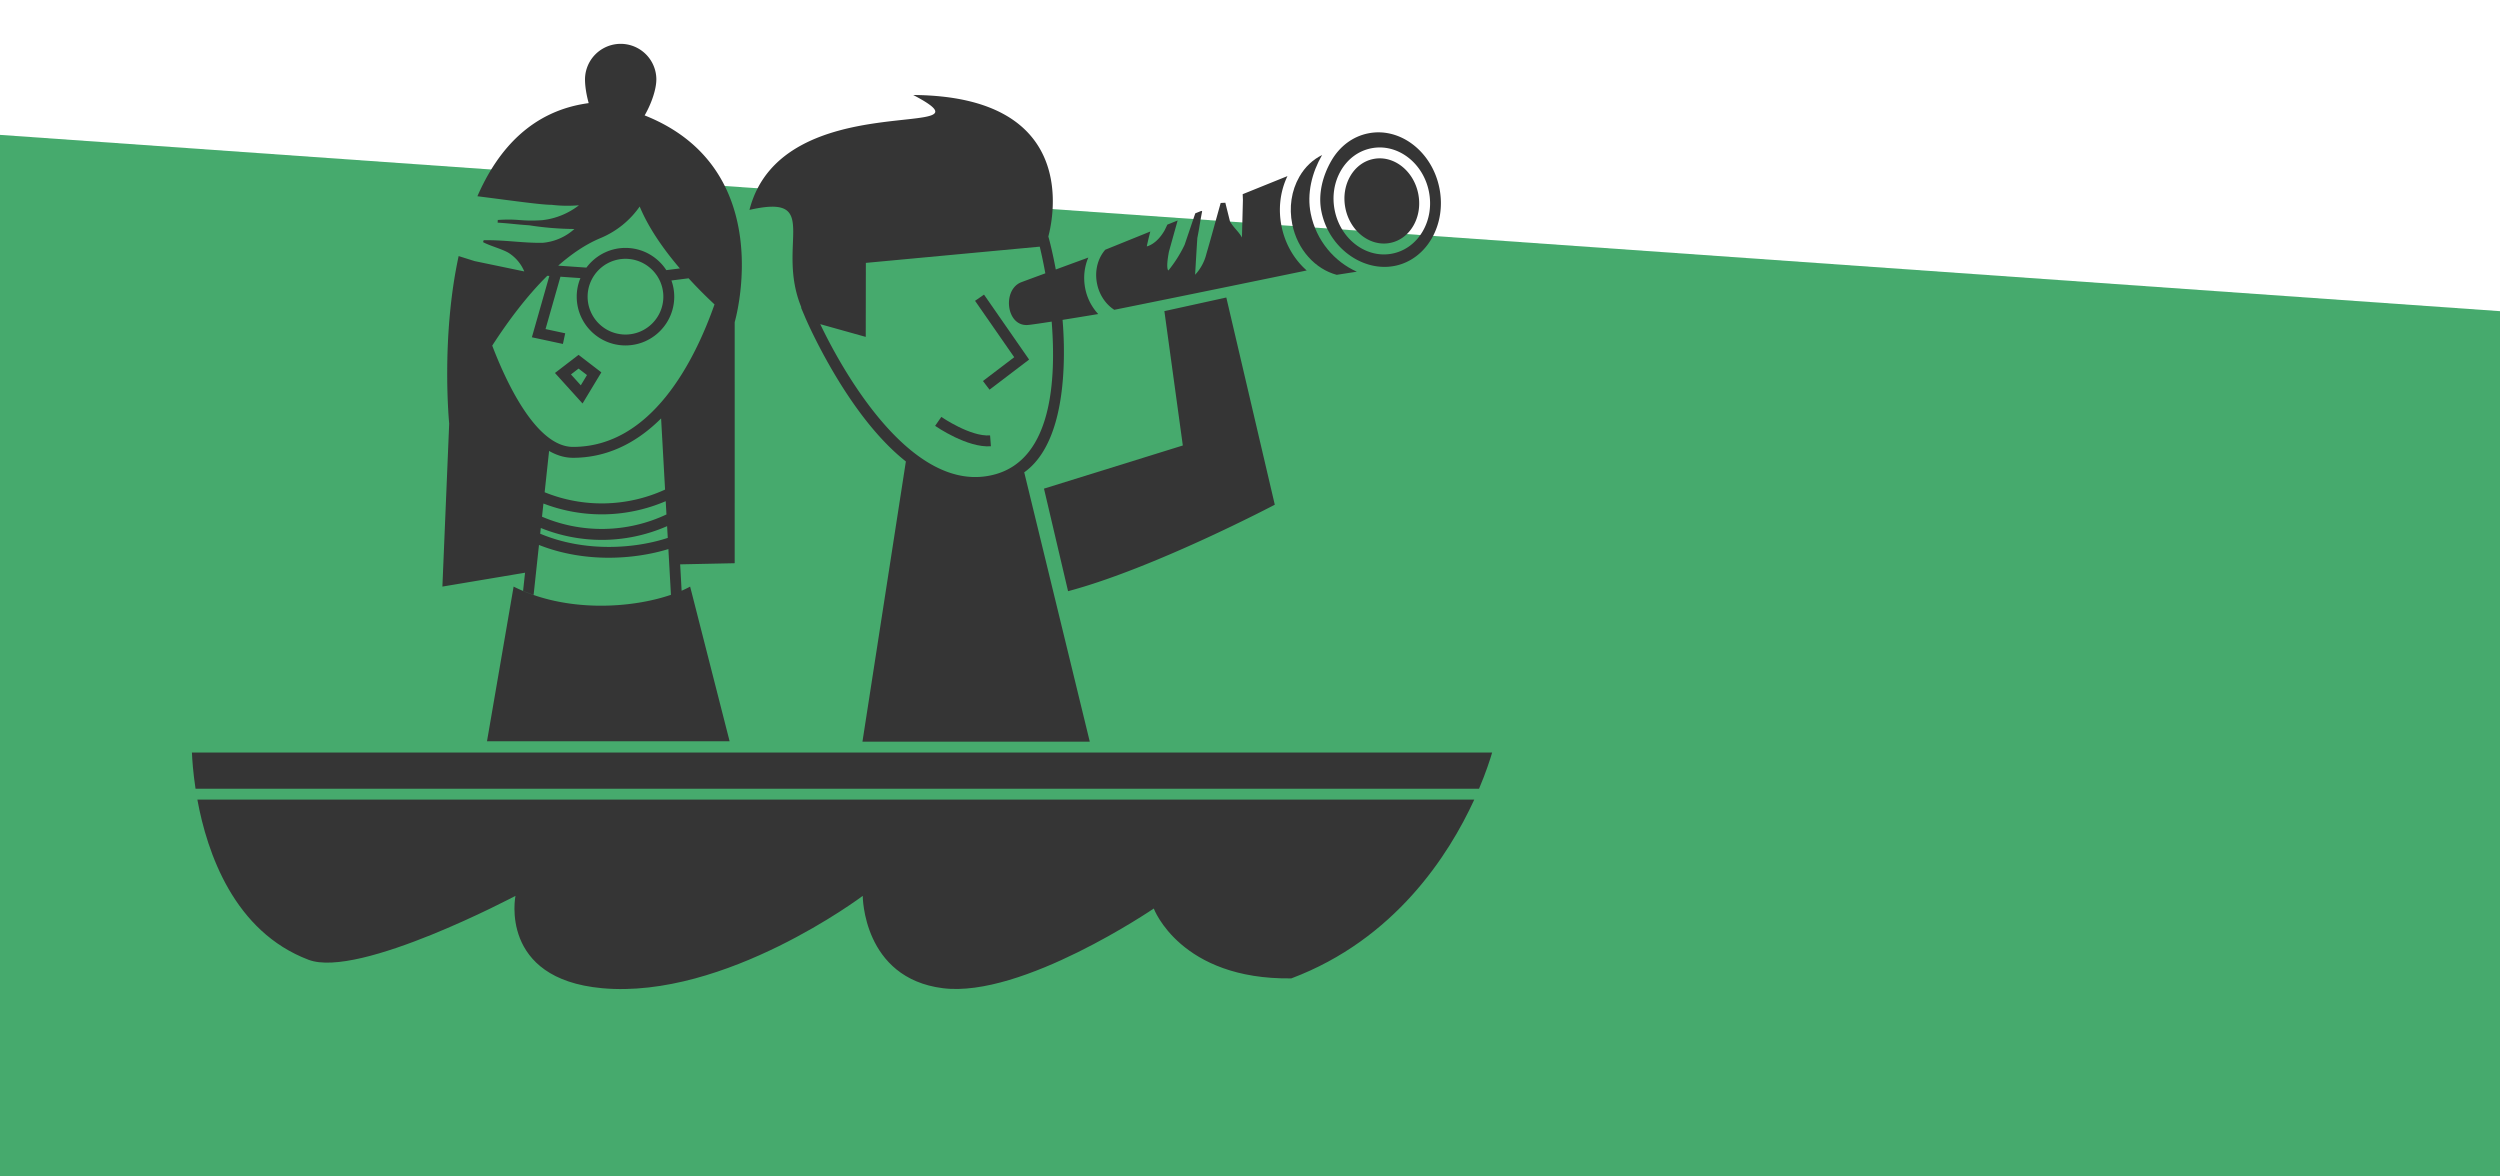
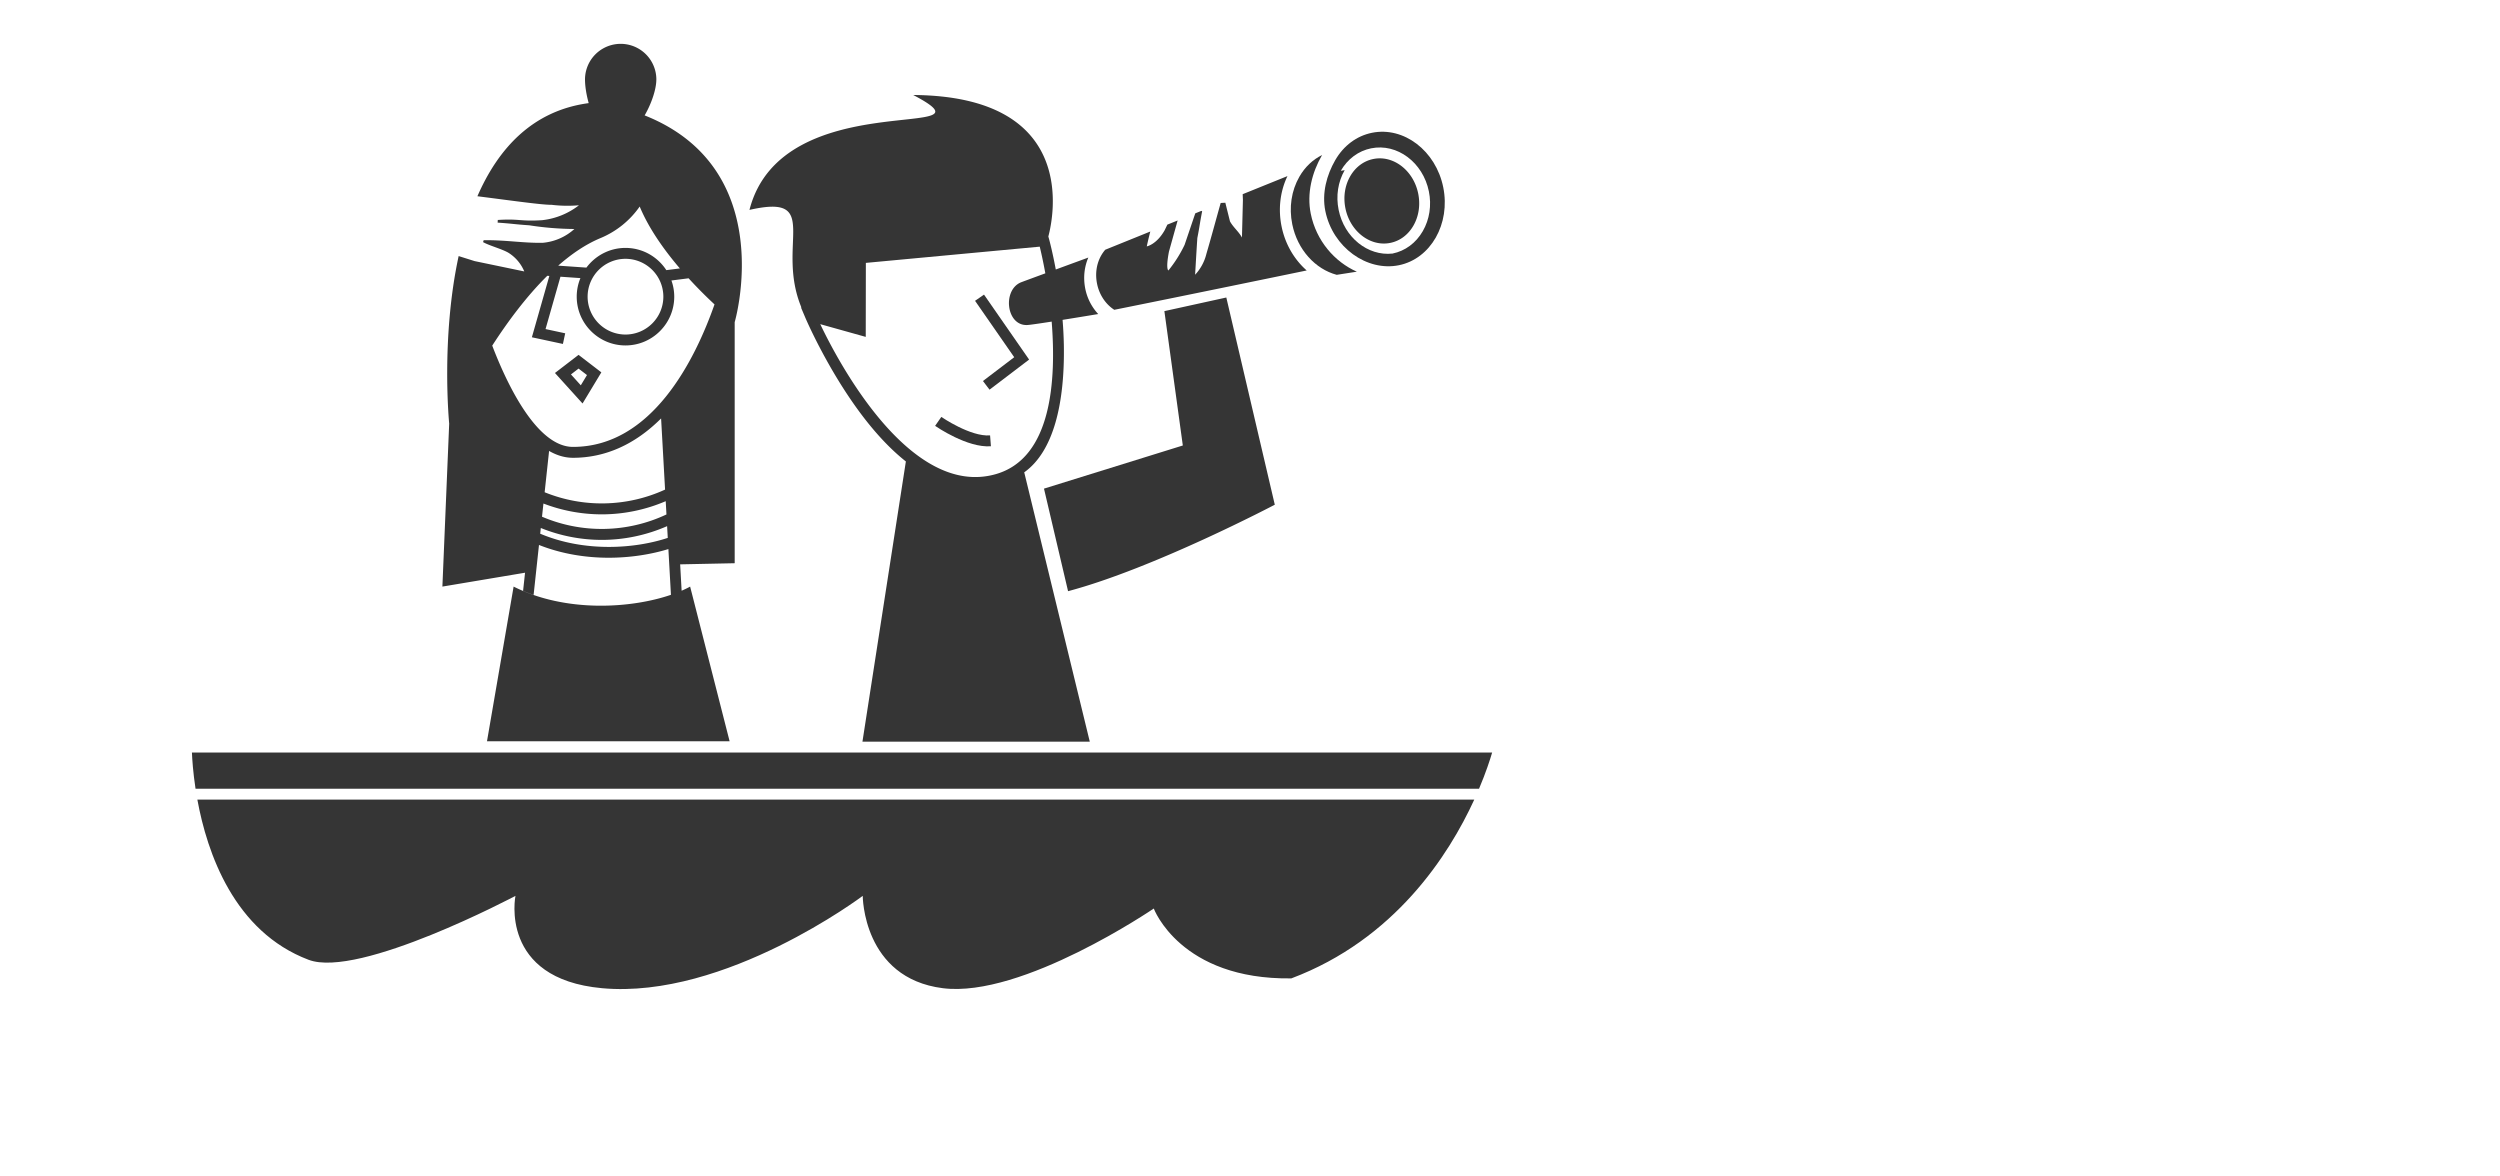
<svg xmlns="http://www.w3.org/2000/svg" width="612" height="288" viewBox="0 0 459 216">
  <g data-name="Ebene 1">
-     <path d="M0 216h459V57.13L0 24.764Z" fill="#46aa6d" />
    <clipPath id="a">
      <path transform="matrix(1 0 0 -1 0 216)" d="M0 216h459V0H0Z" />
    </clipPath>
    <g clip-path="url(#a)" fill="#353535">
      <path d="M35.238 138.17c.051 1.258.207 3.644.662 6.638h235.654c1.275-3.016 2.037-5.388 2.402-6.638ZM56.654 176.218c9.255 3.506 37.983-11.736 37.983-11.736s-3.076 15.216 15.905 16.952c22.608 2.067 47.855-16.952 47.855-16.952s0 15.093 14.712 16.952c14.56 1.839 38.724-14.63 38.724-14.63s4.856 13.096 25.253 12.829c19.014-7.158 28.933-22.668 33.59-32.825H36.235c1.795 9.788 6.745 24.23 20.42 29.41M180.468 69.953l1.21 1.591 7.266-5.526-8.281-11.928-1.644 1.14 7.19 10.355ZM181.78 79.94c-3.603.276-8.901-3.358-8.955-3.395l-1.138 1.644c.24.166 5.934 4.075 10.246 3.745Z" />
      <path d="m158.95 61.853.021-13.587 31.926-2.98c.229.946.623 2.676 1.025 4.898-2.366.87-3.961 1.46-4.386 1.62-3.538 1.338-2.829 8.046 1.071 7.871.445-.02 2.071-.253 4.482-.63.844 10.688.065 25.05-10.256 28.005-15.566 4.457-28.731-20.178-32.233-27.534Zm-11.801-5.38-.089-.025.812 1.914c.039.093 4.005 9.371 10.232 17.668 2.716 3.62 5.465 6.52 8.213 8.694l-7.972 51.446h41.739l-12.036-49.45c5.378-3.825 7.459-12.636 7.275-23.38a72.544 72.544 0 0 0-.235-4.612c1.902-.305 4.119-.667 6.544-1.068a9.622 9.622 0 0 1-2.434-4.973c-.316-1.874-.09-3.746.62-5.4-2.207.808-4.227 1.55-5.975 2.192-.604-3.23-1.173-5.353-1.222-5.532l-.145-.53c.92-3.439 5.709-25.763-24.808-25.976 16.883 8.87-24.07-2.278-30.065 21.096 13.491-3.07 4.731 6.365 9.546 17.936M107.77 68.861l-1.135 1.882-1.807-1.998 1.396-1.072Zm-.813 5.22 3.45-5.717-4.183-3.212-4.334 3.328Z" />
      <path d="M131.185 55.89c-3.588 10.21-11.507 26.16-25.986 26.16-6.244 0-11.611-10.184-14.825-18.595 2.814-4.363 6.252-9.003 10.108-12.818l.378.026-3.208 11.262 5.699 1.224.42-1.955-3.61-.776 2.738-9.613 3.665.256a8.898 8.898 0 0 0-.678 3.409c0 4.937 4.016 8.953 8.953 8.953 4.937 0 8.953-4.016 8.953-8.953a8.886 8.886 0 0 0-.52-2.974l3.155-.4a84.69 84.69 0 0 0 4.758 4.794m-16.346-8.373a6.961 6.961 0 0 1 6.953 6.953 6.961 6.961 0 0 1-6.953 6.953 6.96 6.96 0 0 1-6.953-6.953 6.96 6.96 0 0 1 6.953-6.953m9.985 1.766-2.485.315c-1.598-2.453-4.36-4.081-7.5-4.081-2.936 0-5.538 1.427-7.172 3.616l-5.18-.361c2.459-2.156 5.059-3.934 7.757-5.055a16.472 16.472 0 0 0 7.204-5.797c1.682 4.049 4.495 7.994 7.376 11.363M99.997 90.377l.816-7.585c1.38.796 2.843 1.259 4.386 1.259 5.946 0 11.41-2.465 16.178-7.227l.729 13.066a27.877 27.877 0 0 1-22.11.487m22.229 1.64.136 2.438a27.88 27.88 0 0 1-22.847.412l.26-2.42a29.88 29.88 0 0 0 10.705 1.988c3.999 0 7.995-.813 11.746-2.417m-23.046 5.97.113-1.05a29.878 29.878 0 0 0 11.187 2.186c4.09 0 8.177-.846 12.002-2.522l.12 2.156c-6.016 1.99-15.221 2.686-23.422-.77m35.714-38.854s8.23-28.111-16.536-37.944c1.289-2.235 2.147-4.844 2.147-6.59h.003a6.55 6.55 0 0 0-13.1 0c0 1.178.237 2.75.677 4.334-10.345 1.383-16.636 8.382-20.431 17.096 5.963.753 11.79 1.592 13.625 1.575 1.666.2 3.349.228 5.02.082a13.405 13.405 0 0 1-6.772 2.74c-4.078.259-4.057-.3-8.133-.042l-.028.49c2.844.192 2.974.3 5.818.493 2.738.429 5.504.655 8.276.677a9.99 9.99 0 0 1-5.768 2.53c-3.53.08-6.727-.518-10.887-.478l-.114.356c1.2.665 3.292 1.2 4.579 1.907a7.394 7.394 0 0 1 2.988 3.475l-9.128-1.9-2.922-.92c-3.268 15.095-1.751 30.612-1.737 30.758l-1.247 29.924 15.174-2.547-.36 3.334c.637.269 1.282.512 1.933.737l.986-9.168c4.199 1.667 8.627 2.346 12.792 2.346 4.066 0 7.867-.638 10.967-1.592l.469 8.4c-7.33 2.513-19.315 3.304-28.885-1.51l-4.89 28.404h44.548l-7.251-28.404c-.472.264-1.002.516-1.561.76l-.27-4.843 10.013-.207V59.13l.005.004M196.096 108.541c15.716-4.171 37.956-15.876 37.956-15.876l-8.901-38.044-11.372 2.5 3.386 24.669-25.49 7.921ZM255.264 44.594c1.76-.357 3.265-1.48 4.234-3.161.992-1.722 1.306-3.816.883-5.896-.82-4.04-4.207-6.813-7.707-6.43-.178.02-.357.049-.536.085-1.761.358-3.265 1.48-4.234 3.16-.992 1.723-1.306 3.818-.884 5.897.862 4.247 4.569 7.095 8.244 6.345M204.58 56.88c13.173-2.644 30.61-6.247 35.329-7.223-2.247-1.98-3.94-4.78-4.611-8.084-.651-3.21-.26-6.45 1.08-9.243l-8.222 3.323.044 1.056-.178 6.901c-.585-1.09-1.612-1.882-2.2-2.973l-.851-3.414-.796.038c-.022.01-.043.018-.065.026-.957 3.42-1.784 6.494-2.632 9.385a8.577 8.577 0 0 1-2.054 3.77s.222-3.96.406-6.739c.473-2.392.413-2.522.886-4.916l-.148-.068-1.117.451-1.96 5.787a23.44 23.44 0 0 1-2.97 4.698s-.536-.144.1-3.464c.53-1.905 1.063-3.809 1.595-5.713l-1.888.763-.498 1.036c-1.505 2.646-3.281 2.96-3.281 2.96s.205-1.017.647-2.73l-8.272 3.345a6.428 6.428 0 0 0-.722 1.014c-.88 1.527-1.157 3.385-.782 5.231.424 2.088 1.623 3.79 3.16 4.782" />
-       <path d="M246.171 31.355c1.26-2.185 3.237-3.65 5.568-4.123 4.768-.964 9.52 2.58 10.602 7.907.52 2.558.125 5.148-1.112 7.293-1.259 2.185-3.236 3.649-5.568 4.123a8.067 8.067 0 0 1-.714.11c-4.518.497-8.86-2.957-9.888-8.018-.519-2.557-.124-5.147 1.112-7.292m-3.555 7.493c1.361 6.705 7.655 11.149 13.503 9.958 5.852-1.188 9.507-7.61 8.146-14.313-1.36-6.705-7.235-11.194-13.082-10.004-2.812.57-5.209 2.357-6.75 5.03-1.565 2.716-2.48 6.059-1.817 9.329" />
+       <path d="M246.171 31.355c1.26-2.185 3.237-3.65 5.568-4.123 4.768-.964 9.52 2.58 10.602 7.907.52 2.558.125 5.148-1.112 7.293-1.259 2.185-3.236 3.649-5.568 4.123c-4.518.497-8.86-2.957-9.888-8.018-.519-2.557-.124-5.147 1.112-7.292m-3.555 7.493c1.361 6.705 7.655 11.149 13.503 9.958 5.852-1.188 9.507-7.61 8.146-14.313-1.36-6.705-7.235-11.194-13.082-10.004-2.812.57-5.209 2.357-6.75 5.03-1.565 2.716-2.48 6.059-1.817 9.329" />
      <path d="M237.259 41.176c.954 4.702 4.259 8.242 8.163 9.282l3.694-.576c-4.088-1.806-7.454-5.68-8.46-10.636-.761-3.748.237-7.587 2.045-10.724.012-.021.026-.04.038-.06-1.695.83-3.136 2.184-4.166 3.97-1.473 2.558-1.94 5.663-1.314 8.744" />
    </g>
  </g>
</svg>